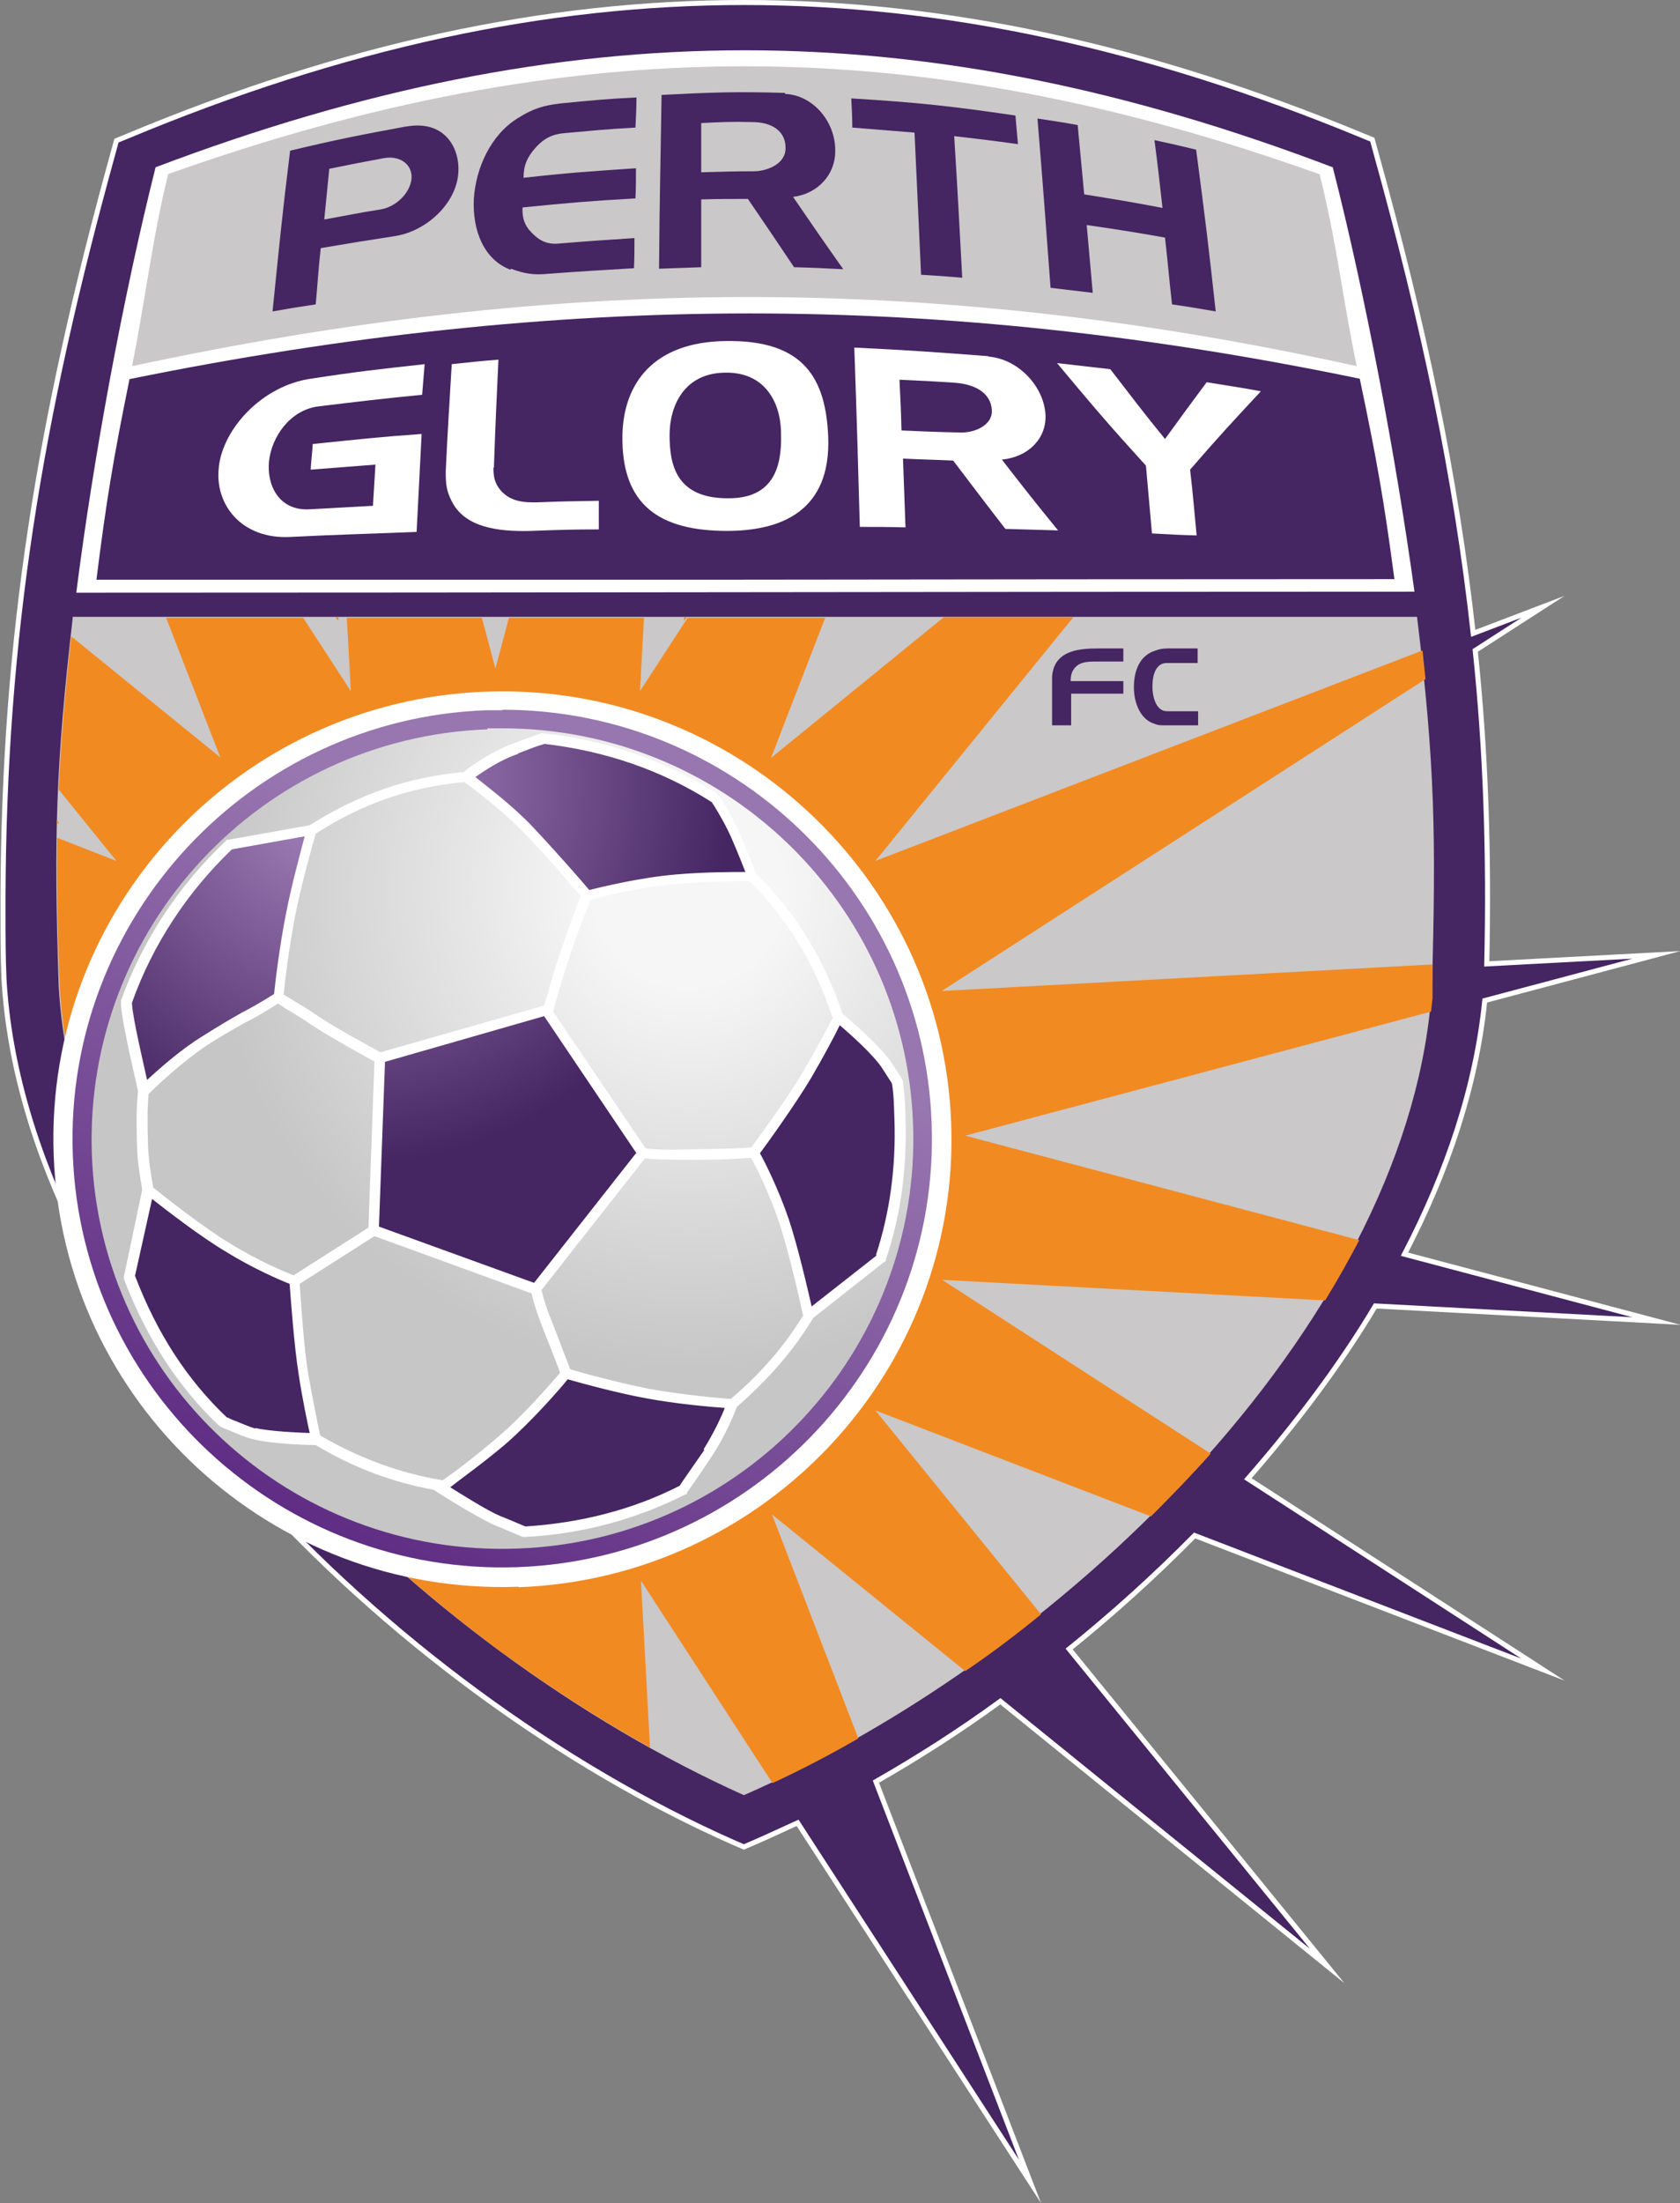
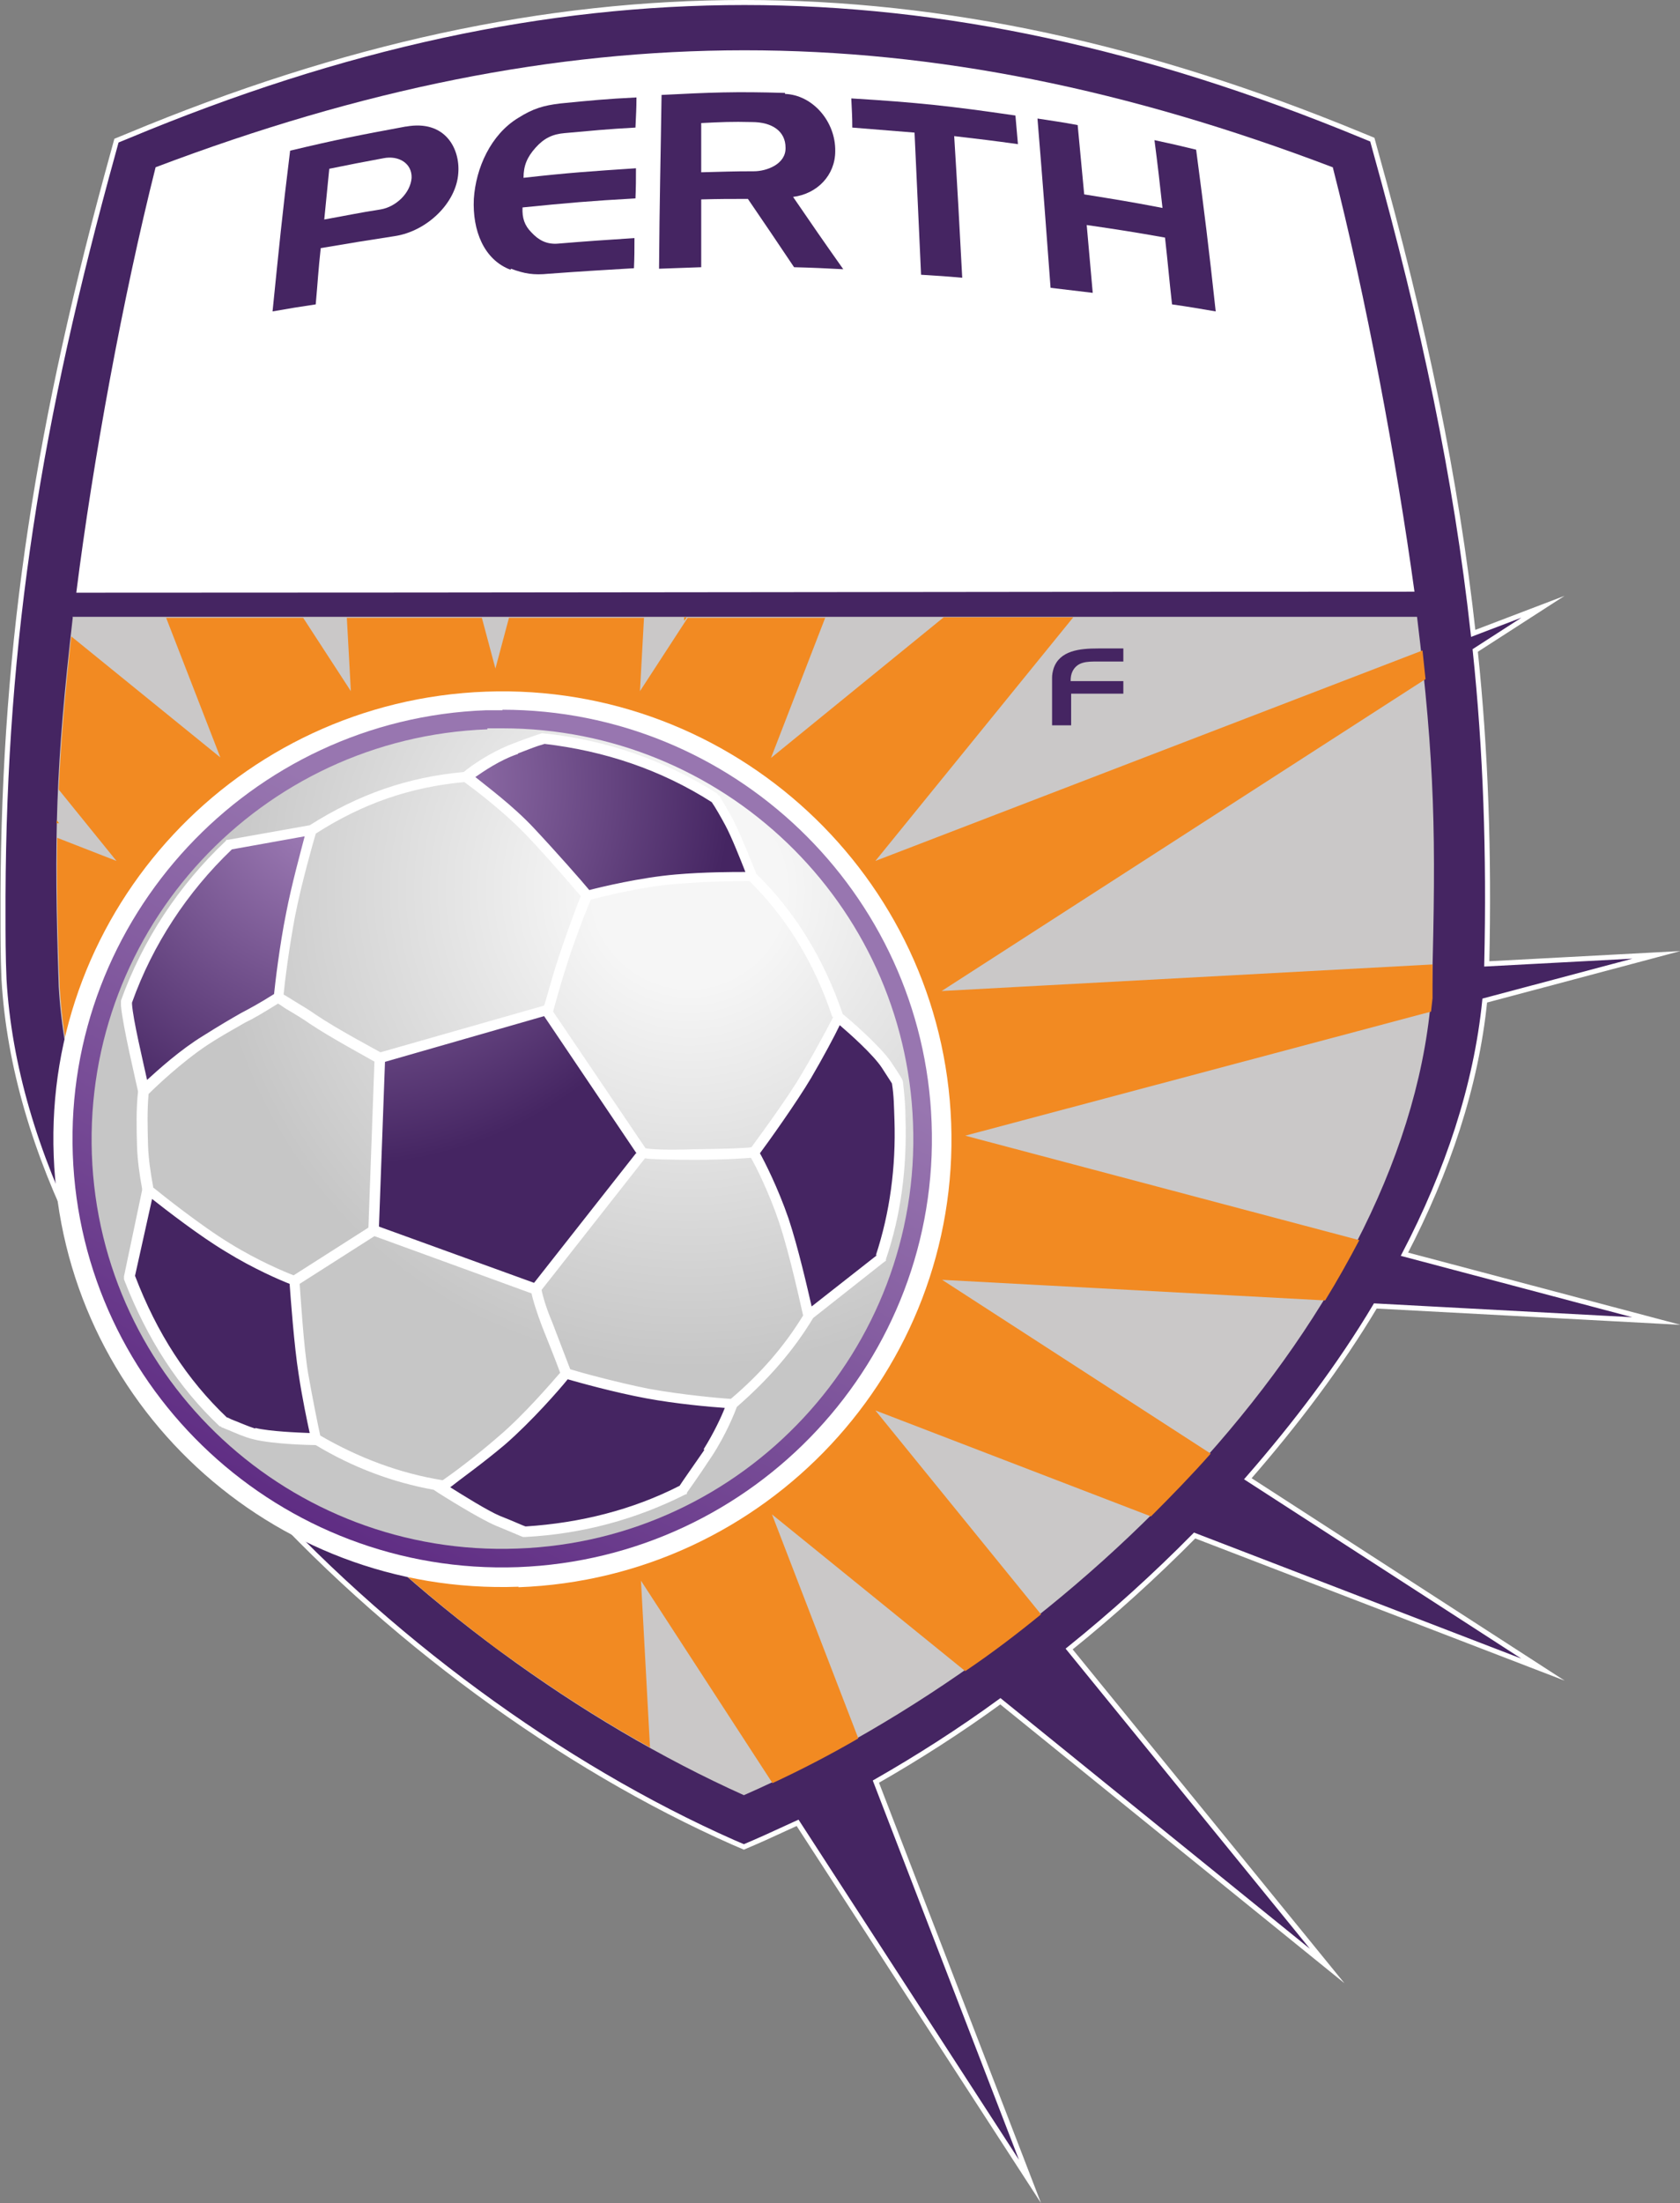
<svg xmlns="http://www.w3.org/2000/svg" id="Layer_1" version="1.1" viewBox="0 0 334.7 438.6">
  <rect x="0" y="0" width="334.7" height="438.6" fill="#808080" stroke="none" />
  <defs>
    <style>
      .st0 {
        fill: none;
      }

      .st1 {
        fill: #f18800;
      }

      .st2 {
        fill: url(#radial-gradient);
      }

      .st3 {
        fill: url(#linear-gradient);
      }

      .st4 {
        fill: #cac8c8;
      }

      .st5 {
        stroke: #fff;
        stroke-miterlimit: 10;
      }

      .st5, .st6 {
        fill: #452562;
      }

      .st7 {
        clip-path: url(#clippath-1);
      }

      .st8 {
        clip-path: url(#clippath-3);
      }

      .st9 {
        clip-path: url(#clippath-4);
      }

      .st10 {
        clip-path: url(#clippath-2);
      }

      .st11 {
        clip-path: url(#clippath-6);
      }

      .st12 {
        clip-path: url(#clippath-5);
      }

      .st13 {
        fill: #fff;
      }

      .st14 {
        fill: url(#radial-gradient1);
      }

      .st15 {
        fill: #f28a22;
      }

      .st16 {
        clip-path: url(#clippath);
      }
    </style>
    <clipPath id="clippath">
      <path class="st0" d="M14.5,122.9c-3.4,29.5-3.8,43.8-2.8,73.5,3.6,64.2,71.1,131.6,136.5,161,66.4-29.1,133.3-96.4,137.1-161.2.8-29.7.6-43.9-3-73.5-90,0-177.5.1-267.9.1" />
    </clipPath>
    <clipPath id="clippath-1">
      <path class="st0" d="M33.5,34.7c-3.2,12.9-4.7,26-7.2,38.2,84.3-18.1,159.7-18.6,244,0-2.6-12.2-4.1-25.3-7.4-38.2-40-14.3-77.3-21.5-114.6-21.5s-74.8,7.2-114.9,21.5" />
    </clipPath>
    <clipPath id="clippath-2">
-       <path class="st0" d="M25.8,75.5c-3.3,16.2-4.6,24.1-6.6,40,87.1,0,172.4-.2,258.6-.2-2.1-15.9-3.5-23.7-6.9-39.9-42-8.7-81.8-13-121.6-13s-80.9,4.4-123.6,13.1" />
-     </clipPath>
+       </clipPath>
    <clipPath id="clippath-3">
      <path class="st0" d="M188,122.9l-34.4,28,10.8-27.9h-27.4l-9.5,14.6.8-14.6h-26.9l-2.7,10.1-2.7-10.1h-26.9l.8,14.6-9.5-14.6c-9.1,0-18.2,0-27.3,0l10.8,27.8-29.7-24.1c-1.3,11.9-2.1,21.4-2.5,30.5l11.5,14.2-11.8-4.6c-.1,8.8,0,18,.5,29.7,2.6,47.1,39.6,95.8,84.9,130.1,1.6,1.3,3.2,2.4,4.9,3.6,9,6.5,18.4,12.5,27.8,17.7l-1.8-33.2,26.2,40.3c5.8-2.7,11.4-5.6,17.1-8.9l-17.2-44.6,38.5,31.2c5.2-3.5,10.2-7.3,15.1-11.3l-33-40.6,54.9,21.1c4.1-4.1,8.1-8.2,11.9-12.5l-53.5-34.6,76.3,4.1c2.4-3.9,4.7-8,6.8-12l-78.5-20.8,92.8-24.7c.2-1.7.4-3.4.5-5.2,0-1.4,0-2.8,0-4.2l-98,5.3,96.4-62.1c-.2-1.9-.4-3.8-.6-5.7l-109,41.9,39.5-48.6h-25.8Z" />
    </clipPath>
    <clipPath id="clippath-4">
      <path class="st0" d="M100.1,141.4c-1.1,0-2.1,0-3.2,0-47.1,1.7-84.1,41.4-82.4,88.4,1.7,47.1,41.5,83.9,88.7,82.2,47.2-1.8,84.2-41.4,82.4-88.5-1.7-45.9-39.7-82.2-85.5-82.2h0Z" />
    </clipPath>
    <linearGradient id="linear-gradient" x1="-132.4" y1="673.6" x2="-131.4" y2="673.6" gradientTransform="translate(-22486.4 -115111.1) rotate(-180) scale(171.2 -171.2)" gradientUnits="userSpaceOnUse">
      <stop offset="0" stop-color="#9876b0" />
      <stop offset=".2" stop-color="#9876b0" />
      <stop offset="1" stop-color="#5c2981" />
    </linearGradient>
    <clipPath id="clippath-5">
      <path class="st0" d="M97.1,145.2c-45.2,1.7-80.4,39.6-78.8,84.6,1.6,45,39.6,80.2,84.8,78.5,45.2-1.6,80.5-39.6,78.8-84.6-1.6-44-37.9-78.7-81.8-78.7s-2,0-3,0" />
    </clipPath>
    <radialGradient id="radial-gradient" cx="-132.4" cy="673.6" fx="-132.4" fy="673.6" r="1" gradientTransform="translate(-64055.5 12756.8) rotate(90) scale(95 -95.3) skewX(0)" gradientUnits="userSpaceOnUse">
      <stop offset="0" stop-color="#f6f6f6" />
      <stop offset=".2" stop-color="#f6f6f6" />
      <stop offset="1" stop-color="#c6c6c6" />
    </radialGradient>
    <clipPath id="clippath-6">
      <path class="st0" d="M100,286.8c-6.2,5.2-12.1,9.4-12.1,9.4,0,0,8.1,5.1,11.4,6.6,3.3,1.4,5.3,2,5.3,2,11.3-.5,22-3.4,31.6-8.3,0,0,1.9-2.7,5-7.3,3.1-4.7,4.9-9.7,4.9-9.7,0,0-9.2-.6-16.9-2.1-7.7-1.5-16.3-3.9-16.3-3.9,0,0-6.7,8.1-12.8,13.3M25.8,254.2c4.3,11.2,10.3,20.8,18.8,28.9,1,.4,3.8,1.8,5.9,2.4,4.1,1,12.4,1.1,12.4,1.1,0,0-1.5-6.6-2.6-12.9-1-6.3-1.7-18.5-1.7-18.5,0,0-6.6-2.6-13.2-6.6-6.6-4-15.8-11.5-15.8-11.5l-3.8,17.2ZM160.8,214c-3.3,5.6-10.5,15.4-10.5,15.4,0,0,3.5,6.2,5.9,13.6,2.4,7.3,4.7,18.9,4.7,18.9l14.7-11.3c2.8-8.7,4.2-18,3.8-27.6,0-2.7-.2-5-.6-7.6,0,0,0,0-2.2-3.4-2.3-3.4-9.5-9.4-9.5-9.4,0,0-3,6-6.3,11.5M75.6,210.6l-1.2,34.3,32.3,11.8,21.2-27-19.2-28.5-33.1,9.4ZM45.6,168.2c-9.1,8.6-16.2,19.3-20.4,31.3,0,.2,0,.4,0,.6.3,4,3.4,17.1,3.4,17.1,0,0,6.2-6.1,12.3-10,6.4-4,7.3-4.2,14.6-8.6,0,0,.9-8.9,2.4-16.5,1.4-7.5,4.2-16.9,4.2-16.9l-16.6,3ZM102.8,148.9c-5.2,2-9.9,5.7-9.9,5.7,0,0,7.4,5.1,12.7,10.8,5.4,5.7,11.3,12.8,11.3,12.8,0,0,9.6-2.6,17.7-3.2,8-.7,15.3-.5,15.3-.5,0,0-3-7.6-4.6-10.8-.9-1.7-2.3-4.1-2.8-4.8-10.1-6.5-21.6-10.7-34.2-12-1.4.4-3.2,1.1-5.5,1.9" />
    </clipPath>
    <radialGradient id="radial-gradient1" cx="-132.4" cy="673.6" fx="-132.4" fy="673.6" r="1" gradientTransform="translate(-51431.8 10348.5) rotate(90) scale(76.8 -76.6) skewX(0)" gradientUnits="userSpaceOnUse">
      <stop offset="0" stop-color="#9876b0" />
      <stop offset=".2" stop-color="#9876b0" />
      <stop offset="1" stop-color="#452562" />
    </radialGradient>
  </defs>
  <path class="st5" d="M25.4,27.1l-2.2.9-.6,2.2C7.8,83.6.8,126.7.6,178.5v3.2c0,4.3,0,8.8.2,13.3,4,69,77,141.6,145.3,171.8l2.1.9,2.1-.9c2.8-1.2,5.7-2.6,8.6-3.9l46.3,71.4-30.7-79.6c8.4-4.8,16.7-10.1,24.8-16l65.1,52.7-51.4-63.1c8.7-7,17.1-14.6,25-22.6l69.4,26.7-58.8-38c9.6-11,18.3-22.5,25.4-34.4l56,3-50.2-13.3c8.6-16.5,14.3-33.5,16-50.5l34.2-9.1-33.8,1.8c.5-22-.2-42.4-2.3-62.4l13.5-8.7-13.9,5.3c-3.4-30.9-9.8-61.3-19.5-96.1l-.6-2.2-2.2-.9C228.3,9.2,188.1.5,148.3.5S68.3,9.2,25.4,27.1" />
  <g class="st16">
    <rect class="st4" x="10.7" y="122.8" width="275.4" height="234.6" />
  </g>
  <path class="st13" d="M265.5,33.3c-81.8-31.1-152.6-31-234.5,0-6.5,25.8-12.5,58.5-15.8,84.7,90.5,0,177.9-.2,266.6-.2-3.6-26.2-9.7-58.8-16.3-84.6" />
  <g class="st7">
-     <rect class="st4" x="26.4" y="13.2" width="244" height="59.8" />
-   </g>
+     </g>
  <g class="st10">
    <rect class="st6" x="19.2" y="62.3" width="258.6" height="53.1" />
  </g>
  <g>
    <path class="st6" d="M80.9,25.2c7.8-1.4,10.8,4.4,10.4,9.3-.4,5.9-6.2,11.5-12.6,12.5-5.9.9-8.9,1.4-14.8,2.4-.5,4.5-.6,6.8-1,11.2-3.4.5-5.2.8-8.6,1.4,1.3-12.8,1.9-19.1,3.5-32,9.2-2.2,13.8-3.1,23-4.8M65.6,33.6c-.4,4.1-.6,6.1-1,10.1,4.5-.8,6.7-1.3,11.2-2,3.1-.5,6-3.3,6.2-6.3.1-2.9-2.6-4.5-5.6-3.9-4.3.8-6.4,1.2-10.8,2.1" />
    <path class="st6" d="M101.7,53.7c-5.3-2-7.6-7.8-7.3-14.1.4-6.2,3.4-12.8,8.8-16.1,3-1.9,5.1-2.5,8.4-2.9,6.1-.6,9.1-.9,15.2-1.2,0,2.3-.1,3.6-.2,6-5.6.3-8.5.6-14.1,1.1-2.4.2-4.1,1-5.8,2.9-1.7,1.9-2.4,3.6-2.4,6,8.9-1,13.4-1.3,22.4-1.9,0,2.4,0,3.6-.1,6-9,.5-13.5.9-22.5,1.8-.1,2.1.4,3.6,1.8,5,1.4,1.5,3,2.4,5.3,2.2,6-.5,9.1-.7,15.2-1.1,0,2.4,0,3.6-.1,6-6.8.4-10.2.6-17,1.1-3,.3-4.8,0-7.5-1" />
    <path class="st6" d="M156.4,18.7c5.5.2,10.1,5.5,10,11.4,0,4.8-3.6,8.5-8.4,9.1,3.9,5.7,5.9,8.6,10,14.4-3.9-.2-5.9-.3-9.8-.4-3.7-5.5-5.5-8.2-9.2-13.6-3.7,0-5.6,0-9.3.1,0,5.4,0,8.1,0,13.5-3.4.1-5.1.2-8.4.3.1-14,.3-20.9.5-34.6,9.8-.5,14.7-.7,24.6-.4M139.7,24.5c0,3.9,0,5.9,0,9.8,4.2-.1,6.3-.2,10.5-.2,2.5,0,6.4-1.4,6.3-4.7,0-3.3-2.7-5.1-6.7-5.1-4-.1-6.1,0-10.1.2" />
    <path class="st6" d="M169.7,19.6c13.1.8,19.6,1.5,32.6,3.4.2,2.2.3,3.5.5,5.7-5-.7-7.6-1-12.7-1.6.7,11.3,1,16.9,1.6,28.2-3.3-.3-4.9-.4-8.2-.6-.5-11.4-.8-17.1-1.3-28.3-5-.4-7.4-.6-12.4-1,0-2.3-.1-3.5-.2-5.8" />
    <path class="st6" d="M206.7,23.6c3.2.5,4.8.7,8,1.3.5,5.5.8,8.3,1.3,13.8,6.2,1,9.4,1.5,15.6,2.7-.6-5.4-.9-8.1-1.6-13.5,3.3.7,5,1.1,8.3,1.9,1.7,12.9,2.5,19.3,3.9,32.2-3.5-.6-5.2-.9-8.7-1.4-.6-5.3-.8-8-1.4-13.3-6.2-1.1-9.4-1.6-15.6-2.5.5,5.4.7,8.1,1.2,13.5-3.4-.4-5.1-.6-8.4-1-1-13.5-1.5-20.2-2.6-33.6" />
    <path class="st13" d="M43.6,92.9c.9-7.7,8.7-16.1,18.3-17.5,9.1-1.4,13.6-1.9,22.7-2.9-.2,2.4-.3,3.7-.5,6.1-8.2.8-12.3,1.3-20.6,2.3-5.8.7-9.4,6.2-9.9,10.9-.5,4.7,1.9,9.9,8,9.6,5.1-.3,7.7-.4,12.7-.7.2-3.3.3-4.9.5-8.2-5.1.4-7.7.6-12.9,1,.1-2.1.3-3.1.4-5.1,8.8-.9,13.1-1.4,21.7-2-.4,7.8-.6,11.7-1,19.5-10,.4-15,.5-25.2,1-9.7.5-15.1-6.5-14.2-13.9" />
    <path class="st13" d="M98.3,93.1c0,1.9.3,3.2,1.5,4.6,1.9,2.1,4.4,2.4,7.5,2.3,4.8-.2,7.2-.2,12-.3,0,2.3,0,3.4,0,5.7-5.4,0-8.1.1-13.5.3-6.9.2-13.4-.8-15.9-6.1-1-2-1.1-3.4-1.1-5.8.4-8.5.7-12.8,1.2-21.3,3.7-.4,5.6-.6,9.3-.9-.4,8.6-.6,12.8-.9,21.5" />
    <path class="st13" d="M144.9,105.7c-13.5,0-21.1-5.1-20.9-19,.2-10.5,6.3-18.6,20.5-18.8,15.9-.3,20,7.7,20.5,19,.6,14.9-9.4,18.8-20.2,18.8M144.2,74.2c-7.9.2-10.8,6.6-10.8,12.4s1.2,12.7,11.8,12.6c8.9,0,10.6-6.3,10.4-12.8,0-6.5-3.4-12.5-11.4-12.2" />
    <path class="st13" d="M197,71c5.9.5,11.1,6,11.3,11.8.1,4.6-3.5,8.2-8.7,8.7,4.5,5.8,6.7,8.6,11.2,14.1-4.2-.1-6.3-.2-10.5-.3-4.2-5.4-6.2-8.1-10.4-13.6-4-.2-6-.2-10-.4.2,5.5.3,8.2.5,13.7-3.6-.1-5.4-.1-9.1-.1-.4-14.3-.6-21.5-1.1-35.7,10.6.5,16,.9,26.6,1.7M179.2,75.6c.2,4,.3,6,.4,10.1,4.5.2,6.8.3,11.4.4,2.7.2,6.8-1.2,6.6-4.5-.2-3.2-3.1-5.1-7.4-5.4-4.4-.3-6.6-.4-11-.6" />
    <path class="st13" d="M210.7,72.3c4.2.5,6.3.7,10.5,1.2,4.4,5.7,6.5,8.5,10.9,13.9,3.4-4.7,5.1-7,8.3-11.3,4.3.7,6.5,1,10.8,1.8-5.4,5.8-8.3,8.9-14.1,15.6.6,5.2.8,7.9,1.3,13.1-3.6-.1-5.4-.2-8.9-.4-.5-5.4-.7-8.1-1.2-13.5-7.2-7.9-10.7-12-17.7-20.4" />
    <line class="st1" x1="95.6" y1="123.5" x2="92.7" y2="123.5" />
    <polygon class="st1" points="136.8 122.9 136.3 122.9 136.3 123.6 136.8 122.9" />
    <path class="st1" d="M11.3,163.4c0,.1,0,.3,0,.5h.5c0,.1-.4-.5-.4-.5Z" />
-     <polygon class="st1" points="67.4 122.9 66.9 122.9 67.4 123.6 67.4 122.9" />
  </g>
  <g class="st8">
    <rect class="st15" x="11.1" y="122.9" width="274.3" height="232.2" />
  </g>
  <path class="st13" d="M103.3,315.9c-49.3,1.8-90.8-36.7-92.6-85.8-1.9-49.2,36.8-90.6,86.1-92.4,49.3-1.8,90.9,36.8,92.7,85.9,1.8,49.2-36.9,90.6-86.2,92.4" />
  <g class="st9">
    <rect class="st3" x="-16.9" y="110.1" width="234.1" height="235" transform="translate(-147.9 209.6) rotate(-62.1)" />
  </g>
  <g class="st12">
    <rect class="st2" x="13.6" y="142.1" width="172.9" height="170.9" transform="translate(-8.3 3.8) rotate(-2.1)" />
  </g>
  <g class="st11">
    <rect class="st14" x="10.5" y="135.1" width="184" height="181.5" transform="translate(-138.6 284.4) rotate(-79.2)" />
  </g>
  <g>
    <path class="st13" d="M180.4,222.9c0-2.6-.2-4.9-.5-7.4,0-.5-.4-1.1-2.4-4.1-2.2-3.2-8.3-8.5-9.6-9.5-3.8-11.1-9.6-20.5-17.2-27.9-.5-1.2-3.1-7.8-4.6-10.7-.9-1.7-2.2-3.9-2.8-4.9h-.2c0-.2-.2-.4-.2-.4-10.6-6.7-22.2-10.7-34.6-12h-.2c0-.1-.2,0-.2,0l-1.5.5c-1.2.4-2.5.9-4.1,1.5-4.8,1.8-8.9,4.8-9.9,5.7-11.1,1-20.9,4.4-30.7,10.6l-16.3,2.9h-.3c0,.1-.2.3-.2.3-9.3,8.8-16.5,19.7-20.8,31.7v.2c0,0,0,.2,0,.2,0,.1,0,.3,0,.4,0,0,0,.2,0,.2.3,3.9,3.1,15.6,3.4,17.1-.4,3.6-.3,7.4-.2,11,.1,2.8.5,5.6,1,8.3v.4c0,0-3.6,17.1-3.6,17.1v.3c0,0,0,.3,0,.3,4.6,11.9,10.9,21.6,19.1,29.3h.2c0,0,.2.2.2.2.2,0,.7.3,1.3.5,1.4.6,3.2,1.4,4.8,1.8,4.2,1.1,12.2,1.2,12.6,1.2h0c7.3,4.4,15.2,7.4,23.5,8.9l.9.6c.3.2,8.2,5.2,11.6,6.6,3.2,1.3,5.2,2.2,5.3,2.2h.2s.2,0,.2,0c11.4-.6,22.1-3.5,32-8.5h.2c0-.1.1-.4.1-.4,0,0,1.9-2.6,5-7.3,2.8-4.3,4.5-8.6,4.9-9.7,6.2-5.4,11.3-11.2,15.2-17.7l14.2-11.2.3-.2v-.3c3-8.8,4.2-18.2,3.9-28M166,202.5c-.7,1.3-3.3,6.3-6.1,11-2.8,4.9-8.9,13.1-10.2,14.9-1.2.2-4.8.3-11.3.4-6,.2-8.8,0-9.8-.2l-18.4-27.2h0c0,0,1.4-5.5,3.7-12.3,1.9-5.4,3.3-8.8,3.8-10,2-.5,10.1-2.6,16.9-3.1,6.8-.6,13.1-.6,14.7-.6,7.3,7.2,12.9,16.2,16.5,27M126.7,229.6l-20.3,25.8-30.9-11.2,1.2-32.8,31.7-9.1,18.4,27.3ZM103.2,150c1.6-.6,2.8-1.1,4-1.5l1.3-.4c11.9,1.4,23.1,5.1,33.3,11.6.7,1,1.9,3.1,2.7,4.6,1.2,2.2,3.1,7,4,9.3-2.6,0-8.1,0-13.9.5-7,.6-14.9,2.5-17.2,3.1-1.4-1.7-6.5-7.5-11-12.3-4.2-4.5-9.5-8.4-11.7-10.2,1.6-1.1,4.9-3.4,8.5-4.6M63,165.9c9.4-6,18.8-9.2,29.5-10.2,1.4,1,7.6,5.6,12.3,10.5,4.5,4.7,9.5,10.6,10.9,12.2-.5,1.3-1.9,4.8-3.7,10.1-1.9,5.4-3,10-3.6,11.7l-32.6,9.3c-1.6-.9-8.6-4.6-12.9-7.5-1.4-1-2.8-1.8-4.1-2.6-.8-.5-1.6-1-2.3-1.4.2-2.3,1.1-9.4,2.3-15.7,1.3-6.6,3.6-14.6,4.1-16.3M74.6,211.3l-1.2,33.1-14.9,9.5c-1.6-.6-7.1-2.9-12.6-6.3-5.8-3.5-13.8-9.9-15.4-11.2v-.2c-.5-2.7-.9-5.4-1-8-.1-3.5-.2-7,.1-10.4,1.2-1.2,6.5-6.3,11.8-9.8,3.4-2.2,5.2-3.1,7.4-4.4,1.7-.8,3.7-2,6.6-3.8.7.4,1.4,1,2.2,1.4,1.3.8,2.7,1.6,4.1,2.6,4.2,2.8,10.9,6.4,12.8,7.5M26.3,200c0-.1,0-.3,0-.4h0c4.1-11.5,11-22,19.9-30.5l14.5-2.6c-.8,3.1-2.6,9.6-3.7,15.3-1.3,6.4-2.2,14.1-2.4,16.1-3,1.9-4.9,2.9-6.6,3.8-2.1,1.2-4,2.3-7.5,4.5-4.6,2.8-9,6.8-11.2,8.8-.8-3.7-2.8-12-3-15.1M50.8,284.4c-1.3-.4-3.1-1.2-4.4-1.7-.6-.2-.9-.5-1.2-.5-7.9-7.5-13.9-16.7-18.3-28.2l3.4-15.3c2.8,2.2,9.5,7.4,14.7,10.5,5.5,3.4,10.9,5.7,12.7,6.4.2,2.7.9,12.4,1.8,18,.7,4.7,1.7,9.4,2.2,11.7-2.4-.1-7.8-.3-10.8-1M63.8,285.8c-.4-1.8-1.5-7.2-2.4-12.3-.9-5.3-1.5-15.3-1.7-17.9l14.9-9.5,31.3,11.4c.2,1.1,1,3.7,2.1,6.6,0,0,2.9,7.2,3.6,9.2-1.5,1.7-7.1,8.3-12.3,12.7-4.6,4-9.2,7.4-11.1,8.7-8.7-1.4-16.8-4.5-24.4-8.9M140.3,288.7c-2.7,3.9-4.4,6.3-4.9,7.1-9.4,4.8-19.8,7.4-30.7,8.1-.6-.2-2.3-1-5.1-2.1-2.4-1-7.5-4.2-9.9-5.7,2-1.6,6.4-4.7,10.9-8.5,5.3-4.6,10.9-11,12.5-13,2.1.6,9.2,2.6,15.7,3.8,5.9,1.1,12.7,1.7,15.6,1.9-.7,1.8-2.2,5-4.2,8.2M145.6,278.5c-1.9-.1-9.7-.8-16.3-2-6.5-1.3-13.8-3.3-15.7-3.9l-3.6-9.4c-1.2-2.8-1.9-5.3-2.1-6.4l20.6-26.2c1.2.2,4.1.3,10,.3,6.2,0,9.8-.3,11.1-.4,1,1.7,3.6,6.9,5.6,12.8,2.2,6.6,4.4,16.9,4.8,18.6-3.8,6.2-8.5,11.6-14.4,16.6M174.7,249.9l-13,10.2c-.8-3.5-2.7-11.8-4.6-17.5-2.1-6.1-4.8-11.4-5.7-13,1.5-2,7.3-10.1,10.2-15,2.4-4.1,4.7-8.4,5.7-10.5,2.1,1.8,6.7,5.9,8.4,8.5,1.4,2.2,1.9,2.9,2,3.1.4,2.5.4,4.6.5,7.3.3,9.3-.9,18.4-3.7,26.9" />
    <path class="st6" d="M223.8,129.1v2.6h-5.1c-2.1,0-4,0-5,1.9-.3.6-.4,1.2-.4,2h10.5v2.5h-10.4v6.3h-3.8v-9.4c0-.7.1-1.2.3-1.9,1.2-3.6,5.2-4,8.9-4h4.9Z" />
-     <path class="st6" d="M230,144.1c-2.7-.8-4.1-4-4.1-7.3s1.2-6.1,3.8-7.1c1-.4,1.8-.6,2.9-.6h6v2.9h-6.2c-2.1,0-2.8,2.4-2.8,4.5s0,.4,0,.6c.1,2.1.9,4.5,2.9,4.5h6.2v2.8h-6.7c-.8,0-1.3,0-2-.3" />
  </g>
</svg>